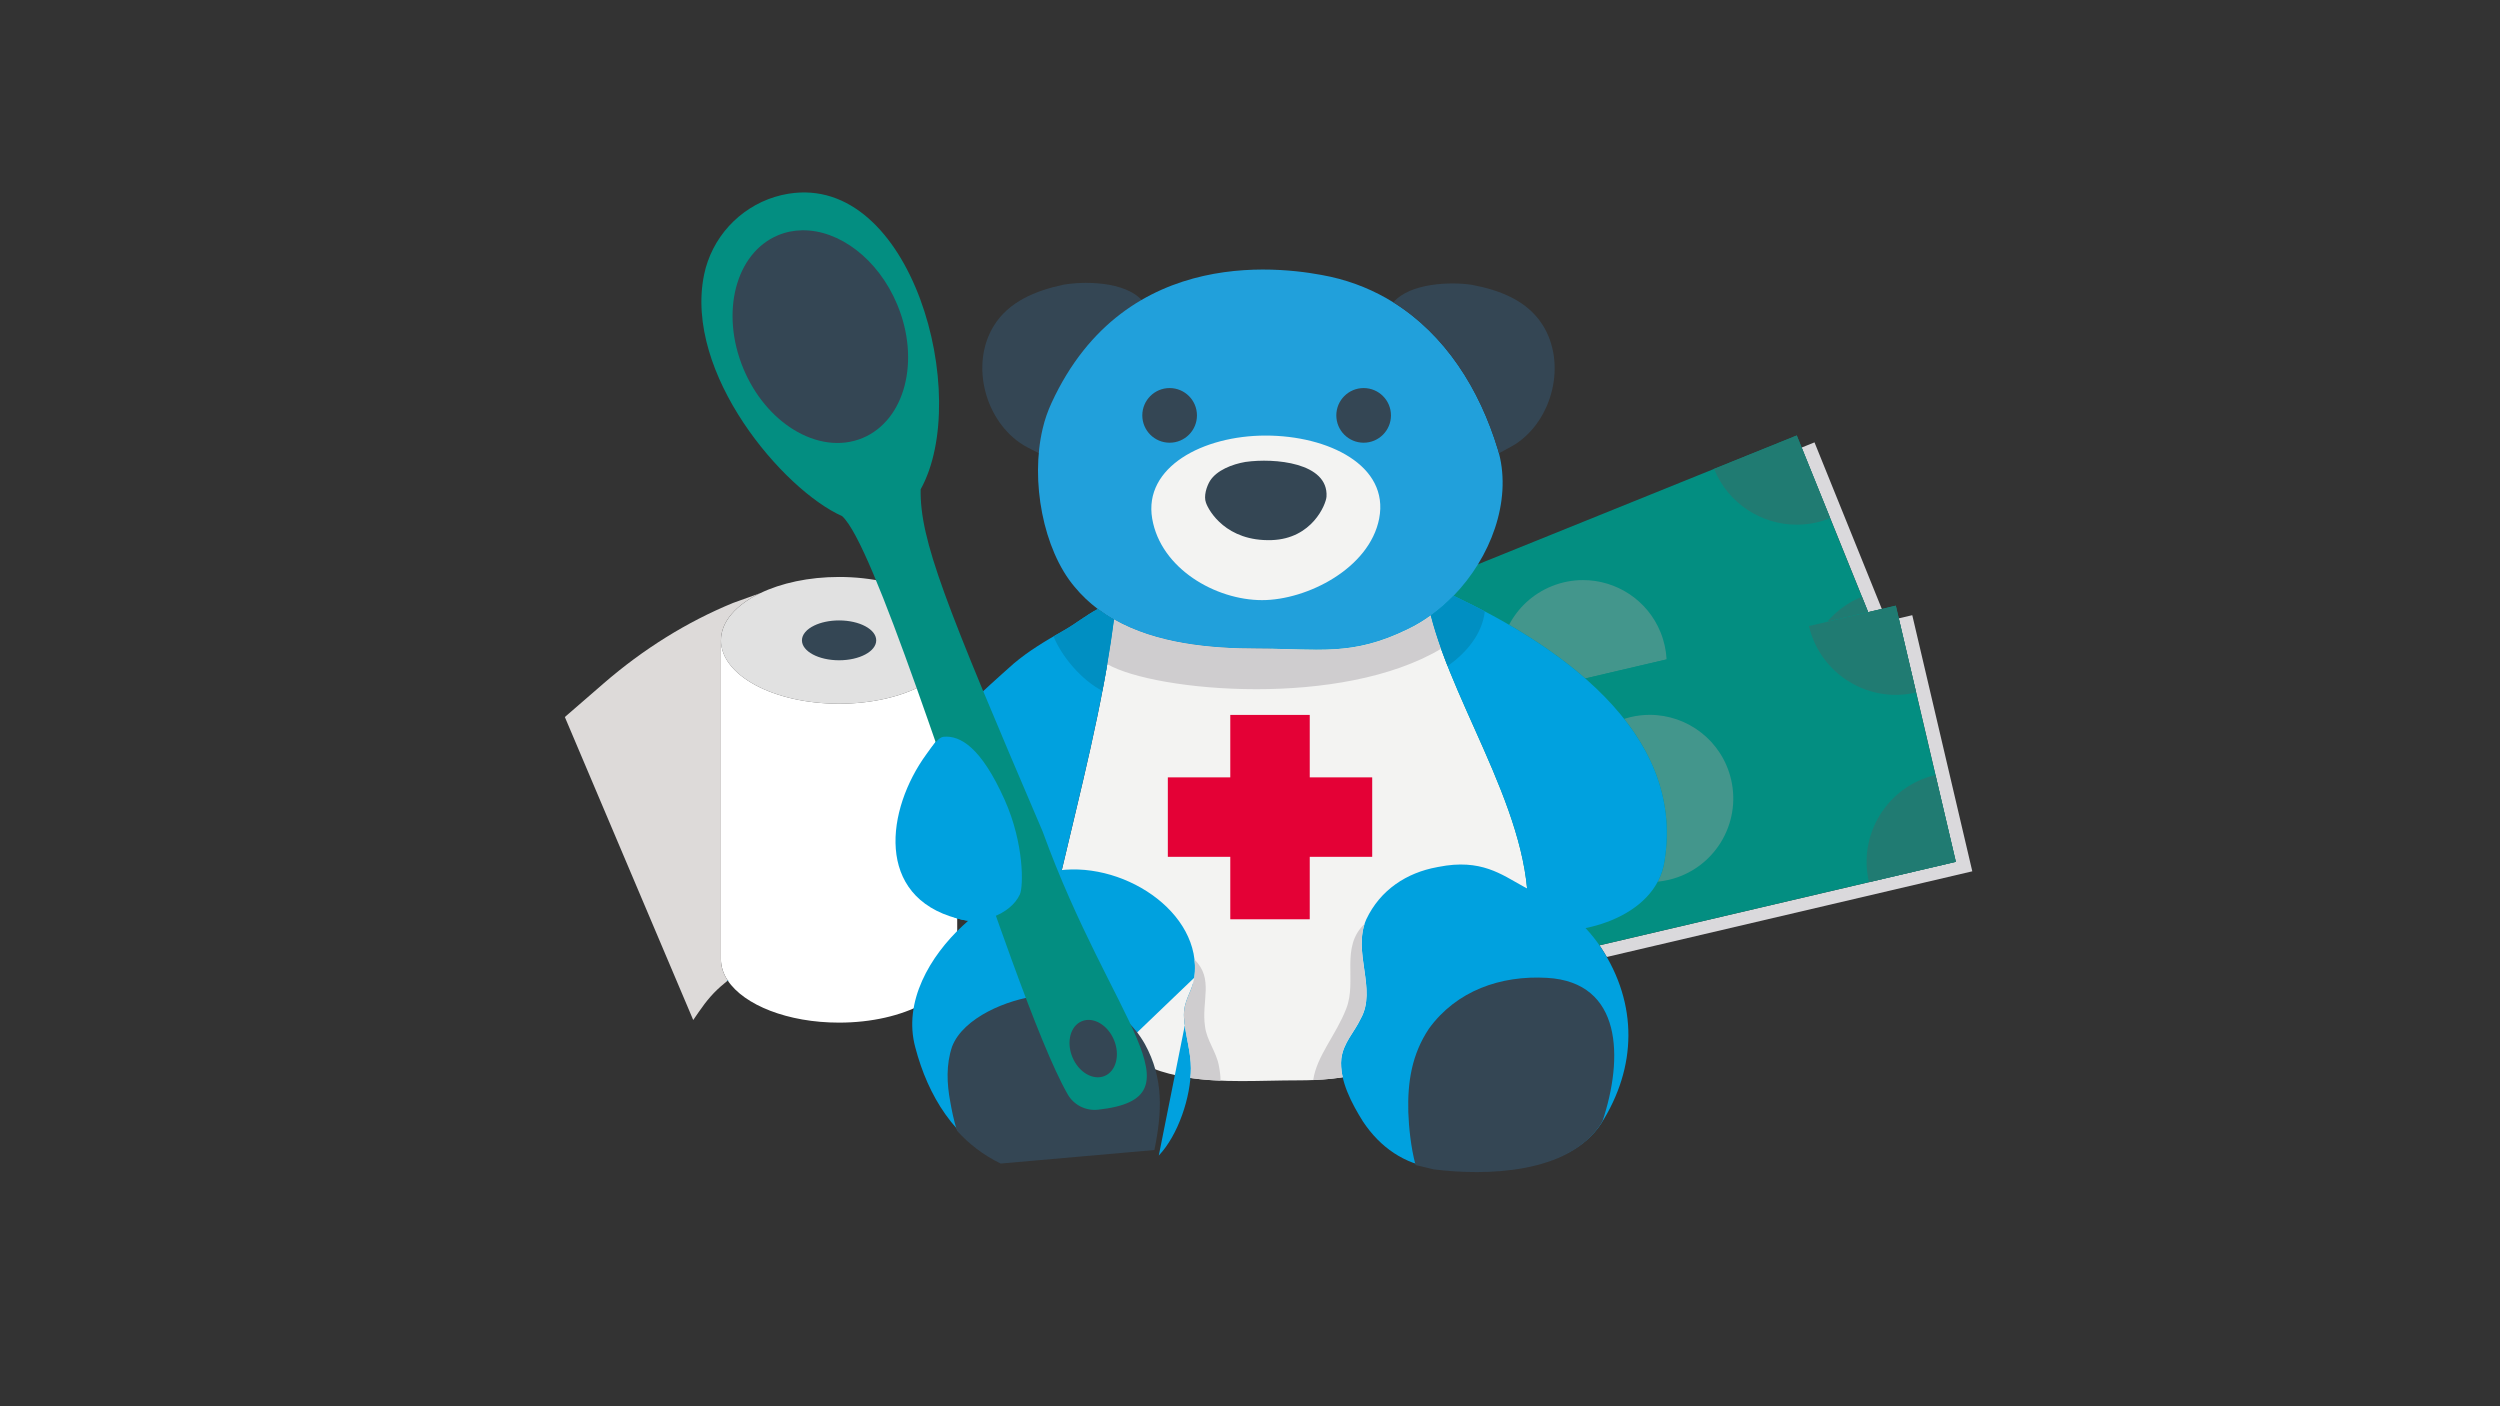
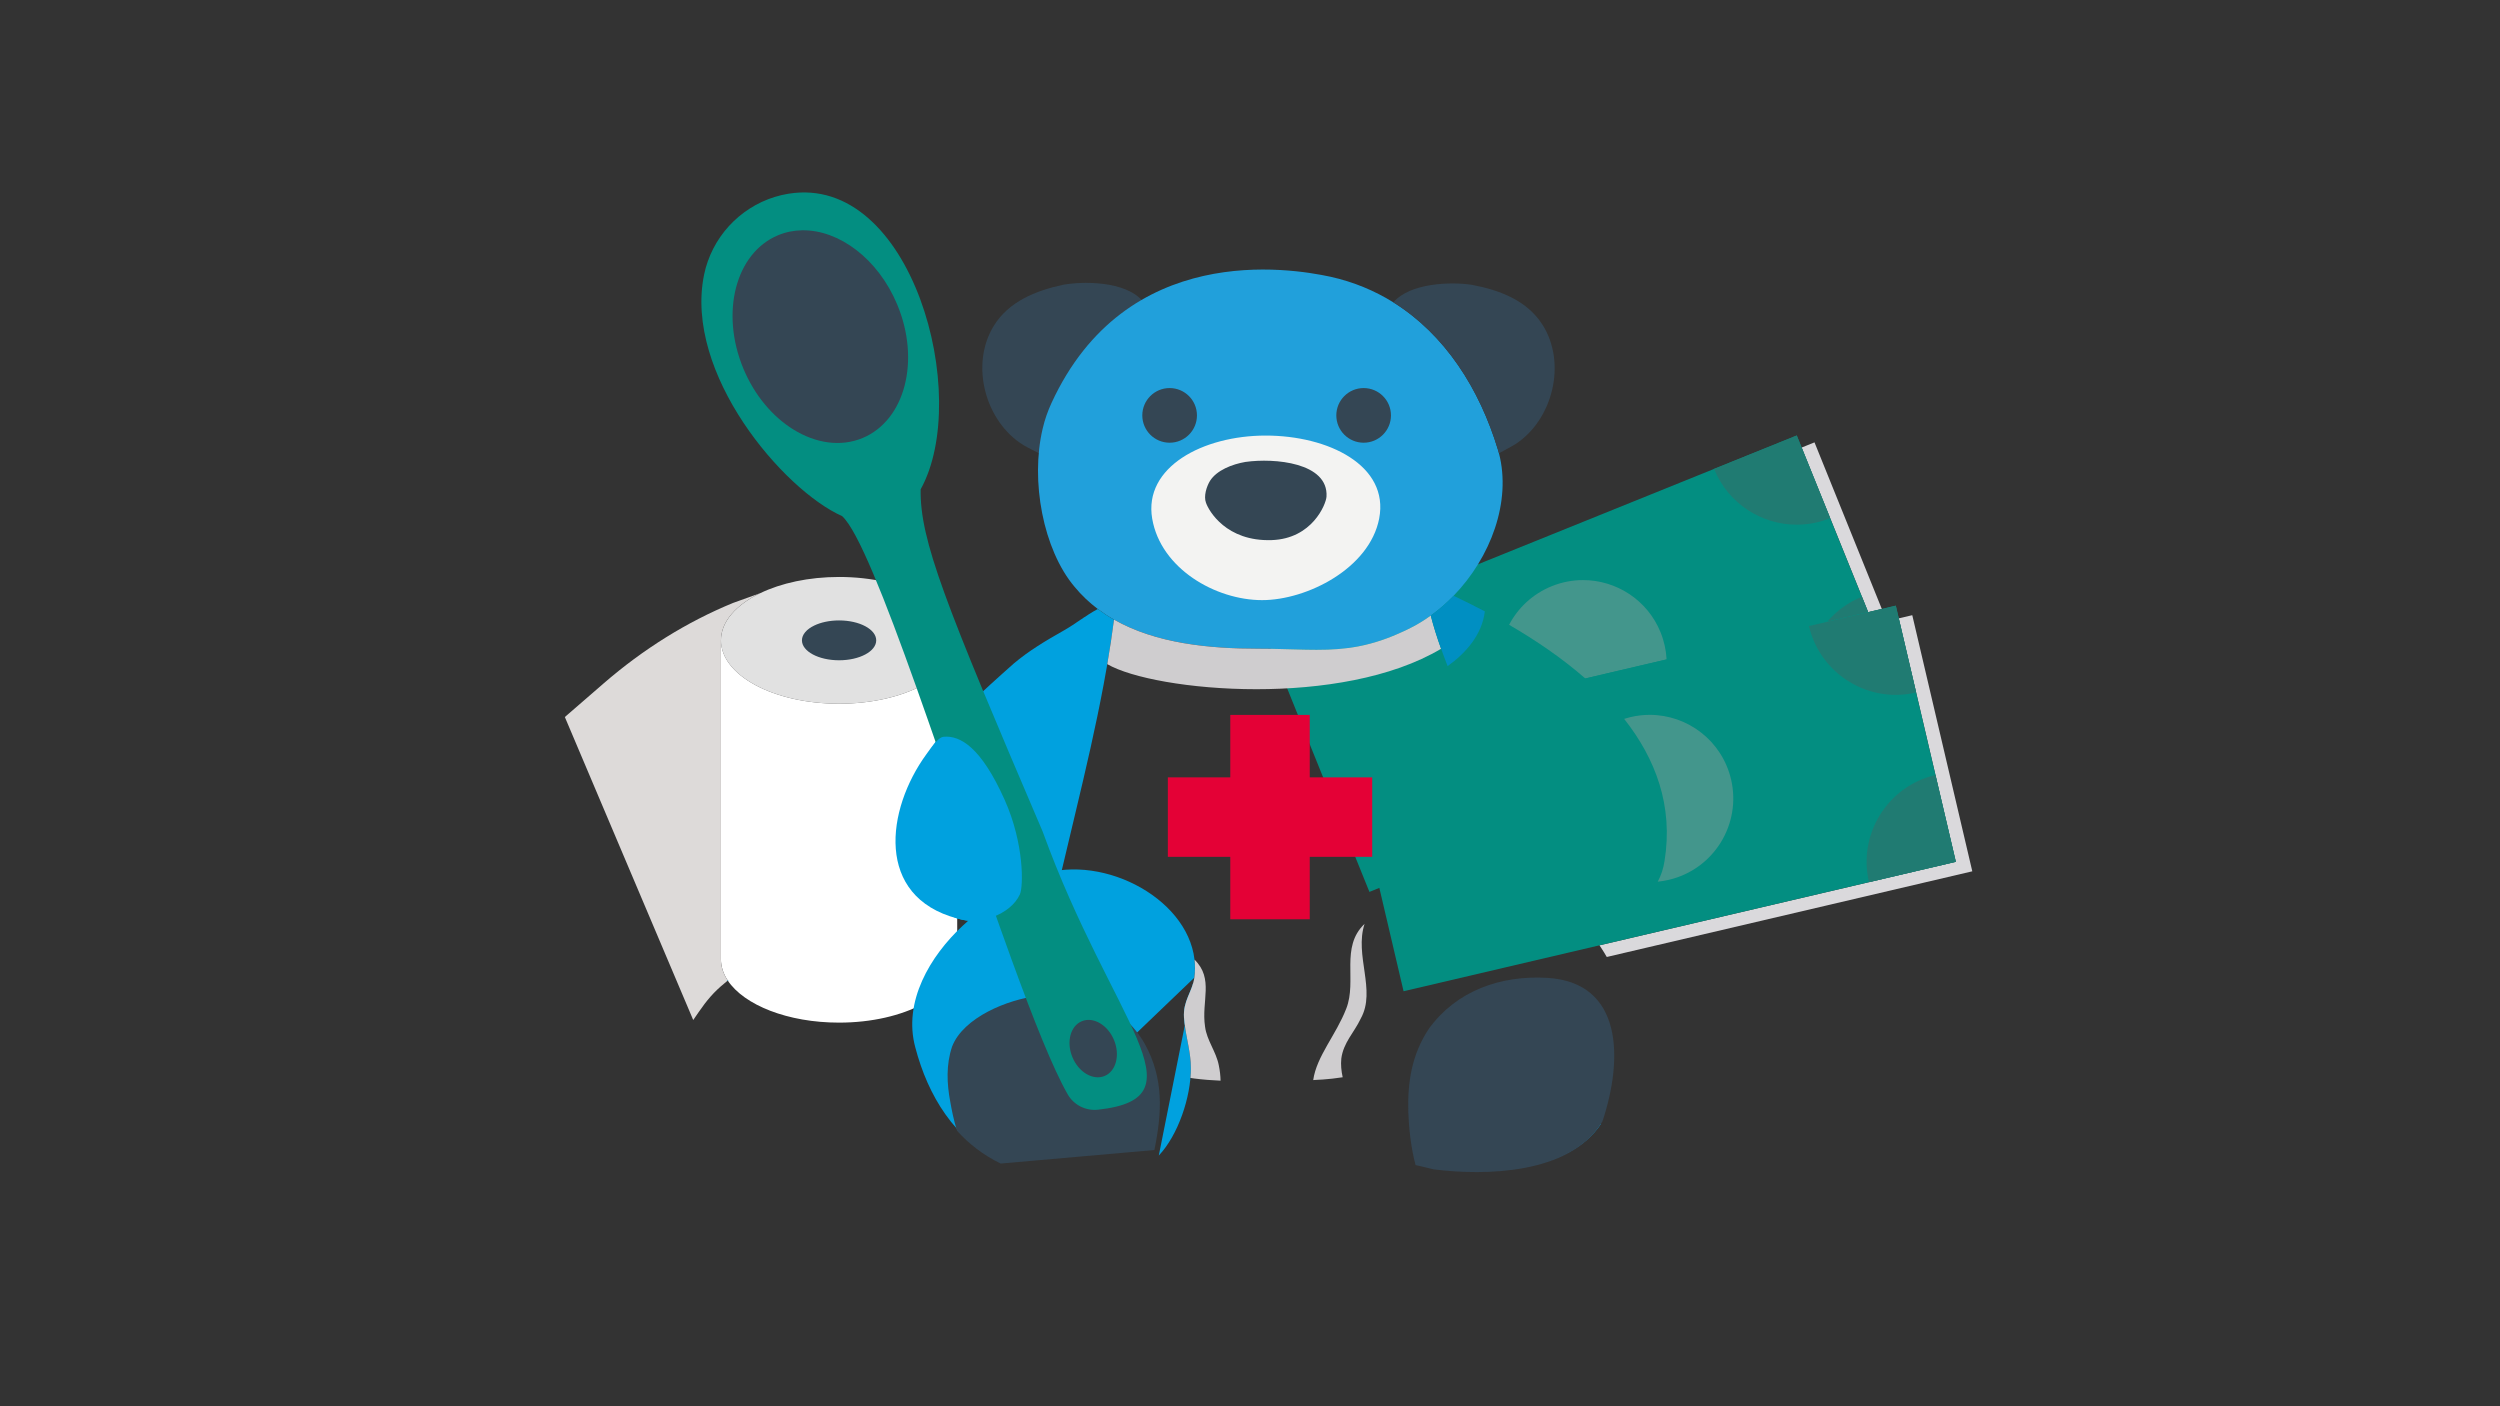
<svg xmlns="http://www.w3.org/2000/svg" id="RASTER" viewBox="0 0 453.543 255.118">
  <rect x="0" y="0" width="453.543" height="255.118" fill="#333333" stroke="none" />
  <path d="M173.654,116.171c0,6.351-9.594,11.498-21.43,11.498s-21.431-5.147-21.431-11.498c0-3.397,2.747-6.451,7.114-8.554,3.795-1.832,8.813-2.945,14.317-2.945,11.836,0,21.43,5.149,21.43,11.499h0Z" fill="#e1e1e1" />
  <path d="M158.961,116.171c0,1.996-3.016,3.615-6.737,3.615s-6.738-1.619-6.738-3.615c0-1.068.864-2.028,2.237-2.69,1.193-.575,2.77-.925,4.501-.925,3.721,0,6.737,1.618,6.737,3.615h0Z" fill="#344654" />
  <path d="M173.654,116.171v57.853c0,6.351-9.594,11.498-21.43,11.498-9.313,0-17.236-3.186-20.194-7.636-.801-1.206-1.237-2.508-1.237-3.862v-57.853c0,6.351,9.595,11.498,21.431,11.498s21.43-5.147,21.43-11.498h0Z" fill="#fff" />
  <path d="M109.491,123.996c7.194-6.235,15.103-11.157,23.473-14.605l4.943-1.774c-4.367,2.103-7.114,5.157-7.114,8.554h0v57.853c0,1.354.436,2.656,1.237,3.862l-.594.497c-1.905,1.541-3.225,3.105-4.691,5.238l-.981,1.43-23.293-54.973" fill="#dddad9" />
  <line x1="132.043" y1="177.807" x2="132.042" y2="177.953" fill="none" stroke="#00a1df" stroke-miterlimit="10" stroke-width=".131" />
  <polygon points="329.181 80.252 326.85 81.194 337.784 108.253 337.784 108.253 338.916 111.055 341.394 110.474 329.181 80.252 329.181 80.252" fill="#dad9dc" />
  <polygon points="343.845 123.252 248.436 161.805 230.556 117.556 325.965 79.004 343.845 123.252 343.845 123.252" fill="#038e81" />
  <path d="M287.194,105.237c-1.891,0-3.814.356-5.676,1.108-3.465,1.401-6.131,3.936-7.742,7.004,4.807,2.791,9.586,6.03,13.821,9.734l14.751-3.457c-.085-1.64-.439-3.294-1.088-4.902-2.386-5.903-8.067-9.487-14.066-9.487" fill="#43968c" />
  <path d="M325.965,79.004h0l-15.004,6.063c2.545,6.297,8.602,10.119,15.003,10.119,2.019,0,4.074-.38,6.062-1.183l-6.061-14.999h0Z" fill="#207b72" />
  <path d="M238.855,117.881h.015-.015M230.616,117.702h0c1.534.025,2.973.071,4.343.109-1.37-.038-2.808-.084-4.343-.109M246.735,117.2c-2.65.535-5.169.681-7.849.681,2.68,0,5.2-.146,7.849-.681h0Z" fill="#207b72" />
  <polygon points="337.784 108.253 337.784 108.253 338.916 111.055 337.784 108.253 337.784 108.253" fill="#bcbabd" />
  <path d="M337.784,108.253c-2.52,1.019-4.646,2.601-6.288,4.541l7.42-1.739-1.132-2.802h0Z" fill="#207b72" />
  <path d="M346.918,111.606l-2.449.574,3.153,13.45,7.199,30.715-15.756,3.693-48.895,11.46c.098.14.195.283.291.428.365.559.711,1.122,1.036,1.687l66.311-15.542-10.89-46.465h0Z" fill="#dad9dc" />
  <polygon points="354.821 156.345 254.632 179.827 243.741 133.362 343.93 109.879 354.821 156.345 354.821 156.345" fill="#038e81" />
  <path d="M299.293,129.686c-1.146,0-2.309.131-3.473.404-.399.094-.79.202-1.173.324,5.691,7.214,8.951,15.781,7.327,25.795-.202,1.356-.624,2.602-1.227,3.741.662-.065,1.328-.175,1.994-.331,8.154-1.911,13.215-10.07,11.304-18.225-1.639-6.99-7.869-11.708-14.752-11.708" fill="#43968c" />
  <path d="M343.93,109.879h0l-15.756,3.694c1.748,7.456,8.392,12.488,15.737,12.488,1.224,0,2.467-.14,3.711-.431l-3.153-13.45-.539-2.301h0Z" fill="#207b72" />
  <rect x="338.852" y="158.191" width="16.183" transform="translate(-26.945 83.347) rotate(-13.191)" fill="#bcbabd" />
  <path d="M351.129,140.595c-8.705,2.041-14.103,10.743-12.064,19.443l15.756-3.693-3.692-15.75h0Z" fill="#207b72" />
  <path d="M185.661,80.744c.979.576,2.042,1.063,3.055,1.599.046-.19.102-.39.147-.578,3.073-11.243,9.092-21.212,18.297-27.286-3.111-3.456-10.527-3.49-14.284-2.818-4.975,1.063-9.923,3.066-12.618,7.512-4.343,7.135-1.43,17.374,5.403,21.571h0Z" fill="#344654" />
  <path d="M263.701,108.087c-1.275,1.322-2.662,2.522-4.136,3.585-1.311.951-2.7,1.788-4.137,2.475-10.209,5-16.142,3.534-27.174,3.534-8.788,0-18.496-.912-26.154-5.271-1.015-.575-2.001-1.226-2.939-1.926-1.536-1.162-2.962-2.498-4.235-4.049-5.676-6.733-8.022-19.205-5.766-28.678.378-1.647.939-3.212,1.599-4.647,13.513-29.338,43.188-24.505,50.613-22.904,4.211.935,8.011,2.536,11.409,4.645,9.359,5.836,15.631,15.647,18.993,26.807.05.187.111.385.162.574,2.285,8.785-1.501,18.906-8.235,25.855" fill="#21a0db" />
  <path d="M274.949,80.555c-.964.601-2.014,1.115-3.013,1.677-.05-.189-.112-.387-.162-.574-3.361-11.16-9.635-20.971-18.993-26.806,3.021-3.536,10.434-3.76,14.207-3.185,5.001.934,9.999,2.81,12.807,7.185,4.525,7.021,1.876,17.331-4.846,21.703h0Z" fill="#344654" />
-   <path d="M276.987,168.453c-.08.752-.199,1.487-.34,2.225-.72,3.737-2.211,7.399-4.658,10.948-3.337,4.784-11.25,7.696-16.66,10.195-2.736,1.324-5.433,2.275-8.184,2.938-3.724.887-7.524,1.236-11.611,1.236-6.845,0-13.782.536-20.316-.549-4.187-.702-8.221-2.065-11.959-4.662-8.756-5.947-12.122-13.772-11.997-22.781v-.024c.024-2.65.353-5.399.941-8.235.074-.337.148-.687.225-1.035,3.545-15.171,7.658-30.729,9.672-46.299,7.658,4.359,17.366,5.271,26.154,5.271,11.032,0,16.965,1.466,27.174-3.534,1.437-.687,2.826-1.524,4.137-2.475,4.549,17.77,19.633,38.113,17.422,56.781" fill="#f3f3f2" />
  <path d="M202.1,112.41c-2.014,15.57-6.127,31.128-9.672,46.299-.077.348-.151.698-.225,1.035-5.902,4.05-9.216,9.387-18.523,6.885-14.997-3.958-12.908-19.794-5.623-29.791,4.374-6.248,10.212-11.446,15.834-16.444,2.71-2.3,5.835-4.174,9.159-6.048,2.048-1.162,3.988-2.735,6.111-3.862.938.7,1.924,1.351,2.939,1.926" fill="#00a1df" />
-   <path d="M301.974,156.209c-1.519,10.211-15.554,14.247-24.987,12.244,2.211-18.668-12.873-39.011-17.422-56.781,1.474-1.063,2.861-2.263,4.136-3.585,18.382,8.672,42.134,24.314,38.273,48.122" fill="#00a1df" />
  <path d="M181.683,210.886c-8.534-4.162-13.32-12.083-15.621-20.831-2.288-8.323,2.713-16.656,8.548-22.069,3.314-3.133,9.533-8.019,14.773-9.531.21-.062.426-.114.635-.163l.034-.012.081-.025c.271-.064.534-.116.799-.139v-.022c12.271-2.39,27.352,7.28,25.742,19.267" fill="#00a1df" />
  <path d="M216.674,177.361c-.415,2.696-2.075,4.161-1.876,7.282.024.316.05.615.088.917.313,2.786,1.161,5.434,1.161,8.243,0,5.208-2.285,12.087-5.822,15.833" fill="#00a1df" />
-   <path d="M260.301,211.951c-5.527-.787-9.863-3.739-13.025-8.473-1.978-3.163-4.339-7.499-3.936-11.436.386-2.912,2.299-4.687,3.487-7.184l.061-.111c2.949-5.325-1.59-12.034.975-17.948,2.537-5.383,7.36-8.483,12.847-9.481l.045-.013.236-.041c7.69-1.534,11.436,1.401,15.326,3.525.173.101.362.202.535.289,5.728,2.762,10.059,5.52,13.609,10.848,6.709,10.258,6.513,21.69,0,31.938" fill="#00a1df" />
  <path d="M290.461,203.864c-5.912,8.886-20.706,9.271-30.16,8.087" fill="#00a1df" />
  <path d="M181.54,211.087c-3.138-1.524-5.761-3.55-7.921-5.95-.627-1.973-1.015-4.049-1.222-5.25-.627-3.285-.776-6.722.321-9.996,2.022-5.322,10.147-8.6,15.618-9.223,7.964-.775,15.3,1.564,19.37,8.749,3.425,6.246,3.125,12.345,1.717,19.217" fill="#344654" />
  <path d="M256.806,211.358c-.863-3.234-1.214-6.848-1.315-9.596-.149-5.47.627-10.471,3.749-15.157,4.999-6.873,12.972-9.684,21.408-9.207,13.729.772,13.881,14.593,10.071,26.014h0c-.125.223-.266.438-.399.649-5.912,8.887-20.706,9.272-30.168,8.087" fill="#344654" />
  <path d="M199.161,110.484c-2.123,1.127-4.063,2.7-6.111,3.862-.434.241-.868.488-1.294.737.428-.247.859-.492,1.294-.737,2.048-1.162,3.988-2.735,6.111-3.862h0Z" fill="#dad9dc" />
  <path d="M259.565,111.672c-1.311.951-2.7,1.788-4.137,2.475-.112.055-.224.109-.335.162-.055.026-.108.052-.162.078-.017.008-.033.015-.05.023-6.153,2.919-10.769,3.47-15.995,3.471h-.031c-1.254,0-2.542-.032-3.896-.07-1.37-.038-2.809-.084-4.343-.109h-.002c-.761-.013-1.547-.021-2.36-.021h0c-8.788,0-18.496-.912-26.154-5.271h0c-.348,2.693-.76,5.387-1.22,8.077,4.293,2.493,15.071,4.547,27.047,4.547,11.662,0,24.461-1.949,33.511-7.336-.729-2.037-1.367-4.048-1.873-6.026h0Z" fill="#cfcdcf" />
  <path d="M263.774,108.122c1.825.862,3.702,1.792,5.6,2.793v-.006c-1.901-1-3.771-1.924-5.6-2.787" fill="#207b72" />
  <path d="M262.335,120.102c.059.152.118.305.178.458-.059-.152-.119-.306-.178-.458" fill="#cfcdcf" />
-   <path d="M199.161,110.484h0c-2.123,1.127-4.063,2.7-6.111,3.862-.435.245-.866.49-1.294.737-.212.124-.422.249-.629.374,1.538,3.725,5.072,7.897,8.858,9.885.324-1.625.625-3.236.888-4.859.002,0,.004.003.007.004.46-2.69.872-5.384,1.22-8.077h0c-1.015-.575-2.001-1.226-2.939-1.926" fill="#008fc2" />
  <path d="M263.701,108.087c-1.275,1.322-2.662,2.522-4.136,3.585h0c.506,1.978,1.144,3.989,1.873,6.026,0,0,.002,0,.003-.002.286.795.581,1.596.894,2.406.059.152.119.306.178.458.038.095.075.19.113.284,3.301-2.36,6.246-5.696,6.748-9.929-1.898-1.001-3.775-1.931-5.6-2.793-.024-.012-.048-.023-.073-.035h0Z" fill="#008fc2" />
-   <path d="M216.639,195.656c1.583.214,3.181.339,4.791.404v-.006c-1.613-.069-3.213-.191-4.791-.398" fill="#dad9dc" />
+   <path d="M216.639,195.656c1.583.214,3.181.339,4.791.404c-1.613-.069-3.213-.191-4.791-.398" fill="#dad9dc" />
  <path d="M216.707,174.094c.122,1.064.116,2.156-.033,3.267-.415,2.696-2.075,4.161-1.876,7.282.024.316.05.615.088.917.313,2.786,1.161,5.434,1.161,8.243,0,.564-.027,1.148-.079,1.745,0,.004-.001.008-.001.012.224.034.448.066.672.096,1.578.207,3.178.329,4.791.398-.013-.899-.125-1.823-.316-2.77-.473-2.5-2.187-4.536-2.497-7.034-.702-4.649,1.651-8.671-1.91-12.156" fill="#cfcdcf" />
  <path d="M216.703,174.09c.115,1.064.115,2.163-.034,3.274-.415,2.699-2.073,4.16-1.876,7.286.024.311.05.612.085.911.313,2.786,1.164,5.437,1.164,8.247,0,.562-.024,1.141-.074,1.74.052-.597.079-1.181.079-1.745,0-2.809-.848-5.457-1.161-8.243-.038-.302-.064-.601-.088-.917-.199-3.121,1.461-4.586,1.876-7.282.149-1.111.155-2.203.033-3.267,0-.001-.003-.002-.004-.004" fill="#008dc1" />
  <path d="M241.681,195.688c-1.13.121-2.275.204-3.441.252,0,.002-.001.004-.001.005,1.162-.047,2.311-.131,3.442-.257" fill="#dad9dc" />
  <path d="M247.557,167.604c-4.448,4.222-1.337,10.319-3.321,15.371-1.838,4.771-5.384,8.634-5.996,12.965,1.166-.048,2.311-.131,3.441-.252.64-.071,1.275-.156,1.904-.254-.25-1.14-.362-2.275-.25-3.388.385-2.912,2.299-4.684,3.489-7.183l.002-.003s0-.001,0-.002v-.002s.055-.106.055-.106c2.811-5.087-1.201-11.435.675-17.146" fill="#cfcdcf" />
  <polygon points="246.828 184.856 246.827 184.858 246.826 184.86 246.828 184.856 246.828 184.856" fill="#008dc1" />
  <path d="M250.205,94.086c-1.754,9.031-13.102,14.787-21.244,14.787-8.423,0-18.392-5.717-19.934-14.787-1.591-9.359,9.218-15.067,20.589-15.067s22.46,5.428,20.589,15.067h0Z" fill="#f3f3f2" />
  <path d="M240.65,90.12c-.113,1.418-2.62,7.615-9.938,7.864-8.235.281-11.425-5.298-11.929-6.785-.447-1.189.11-2.947.736-3.967,1.212-1.91,3.98-3.015,6.464-3.436h.026c5.128-.722,15.035.095,14.641,6.324h0Z" fill="#344654" />
  <path d="M252.346,75.358c0,2.738-2.22,4.958-4.958,4.958s-4.957-2.22-4.957-4.958,2.219-4.957,4.957-4.957,4.958,2.22,4.958,4.957h0Z" fill="#344654" />
  <path d="M217.148,75.358c0,2.738-2.22,4.958-4.958,4.958s-4.957-2.22-4.957-4.958,2.219-4.957,4.957-4.957,4.958,2.22,4.958,4.957h0Z" fill="#344654" />
  <polygon points="237.61 166.773 223.195 166.773 223.195 129.698 237.61 129.698 237.61 166.773 237.61 166.773" fill="#e40136" />
  <polygon points="211.865 155.443 211.865 141.028 248.941 141.028 248.941 155.443 211.865 155.443 211.865 155.443" fill="#e40136" />
  <path d="M189.146,150.833c-17.707-41.391-22.272-52.843-22.124-62.06,9.339-16.858-1.572-57.285-23.985-53.627-6.765,1.102-12.375,5.886-14.621,12.243-.283.784-.511,1.597-.679,2.428-3.704,17.973,14.408,39.102,25.035,43.812,5.725,5.155,19.712,50.142,30.786,80.557,3.894,10.692,7.427,19.578,10.118,24.31,1.119,1.976,3.294,3.07,5.552,2.82,19.441-2.153,2.511-15.764-10.082-50.483h0ZM200.397,195.2c-2.082.867-4.694-.652-5.837-3.394-1.143-2.742-.387-5.667,1.69-6.536,2.081-.867,4.7.648,5.844,3.39,1.143,2.742.384,5.673-1.697,6.54h0Z" fill="#038e81" />
  <path d="M162.771,55.248c-3.46-8.3-10.559-13.572-17.245-13.471-1.495.023-2.972.313-4.381.903-7.704,3.218-10.51,14.054-6.274,24.213,2.039,4.886,5.333,8.72,9.069,11.031,4.03,2.491,8.562,3.205,12.557,1.537,7.704-3.218,10.518-14.058,6.274-24.213h0Z" fill="#344654" />
  <path d="M166.396,142.518c1.944-6.914,3.773-8.759,4.796-8.854,2.989-.278,6.792,1.876,11.068,11.436,3.589,8.024,3.395,15.78,2.767,17.154-1.725,3.77-7.523,5.685-11.347,4.375-5.525-1.892-9.971-12.345-7.284-24.111h0Z" fill="#00a1df" />
</svg>